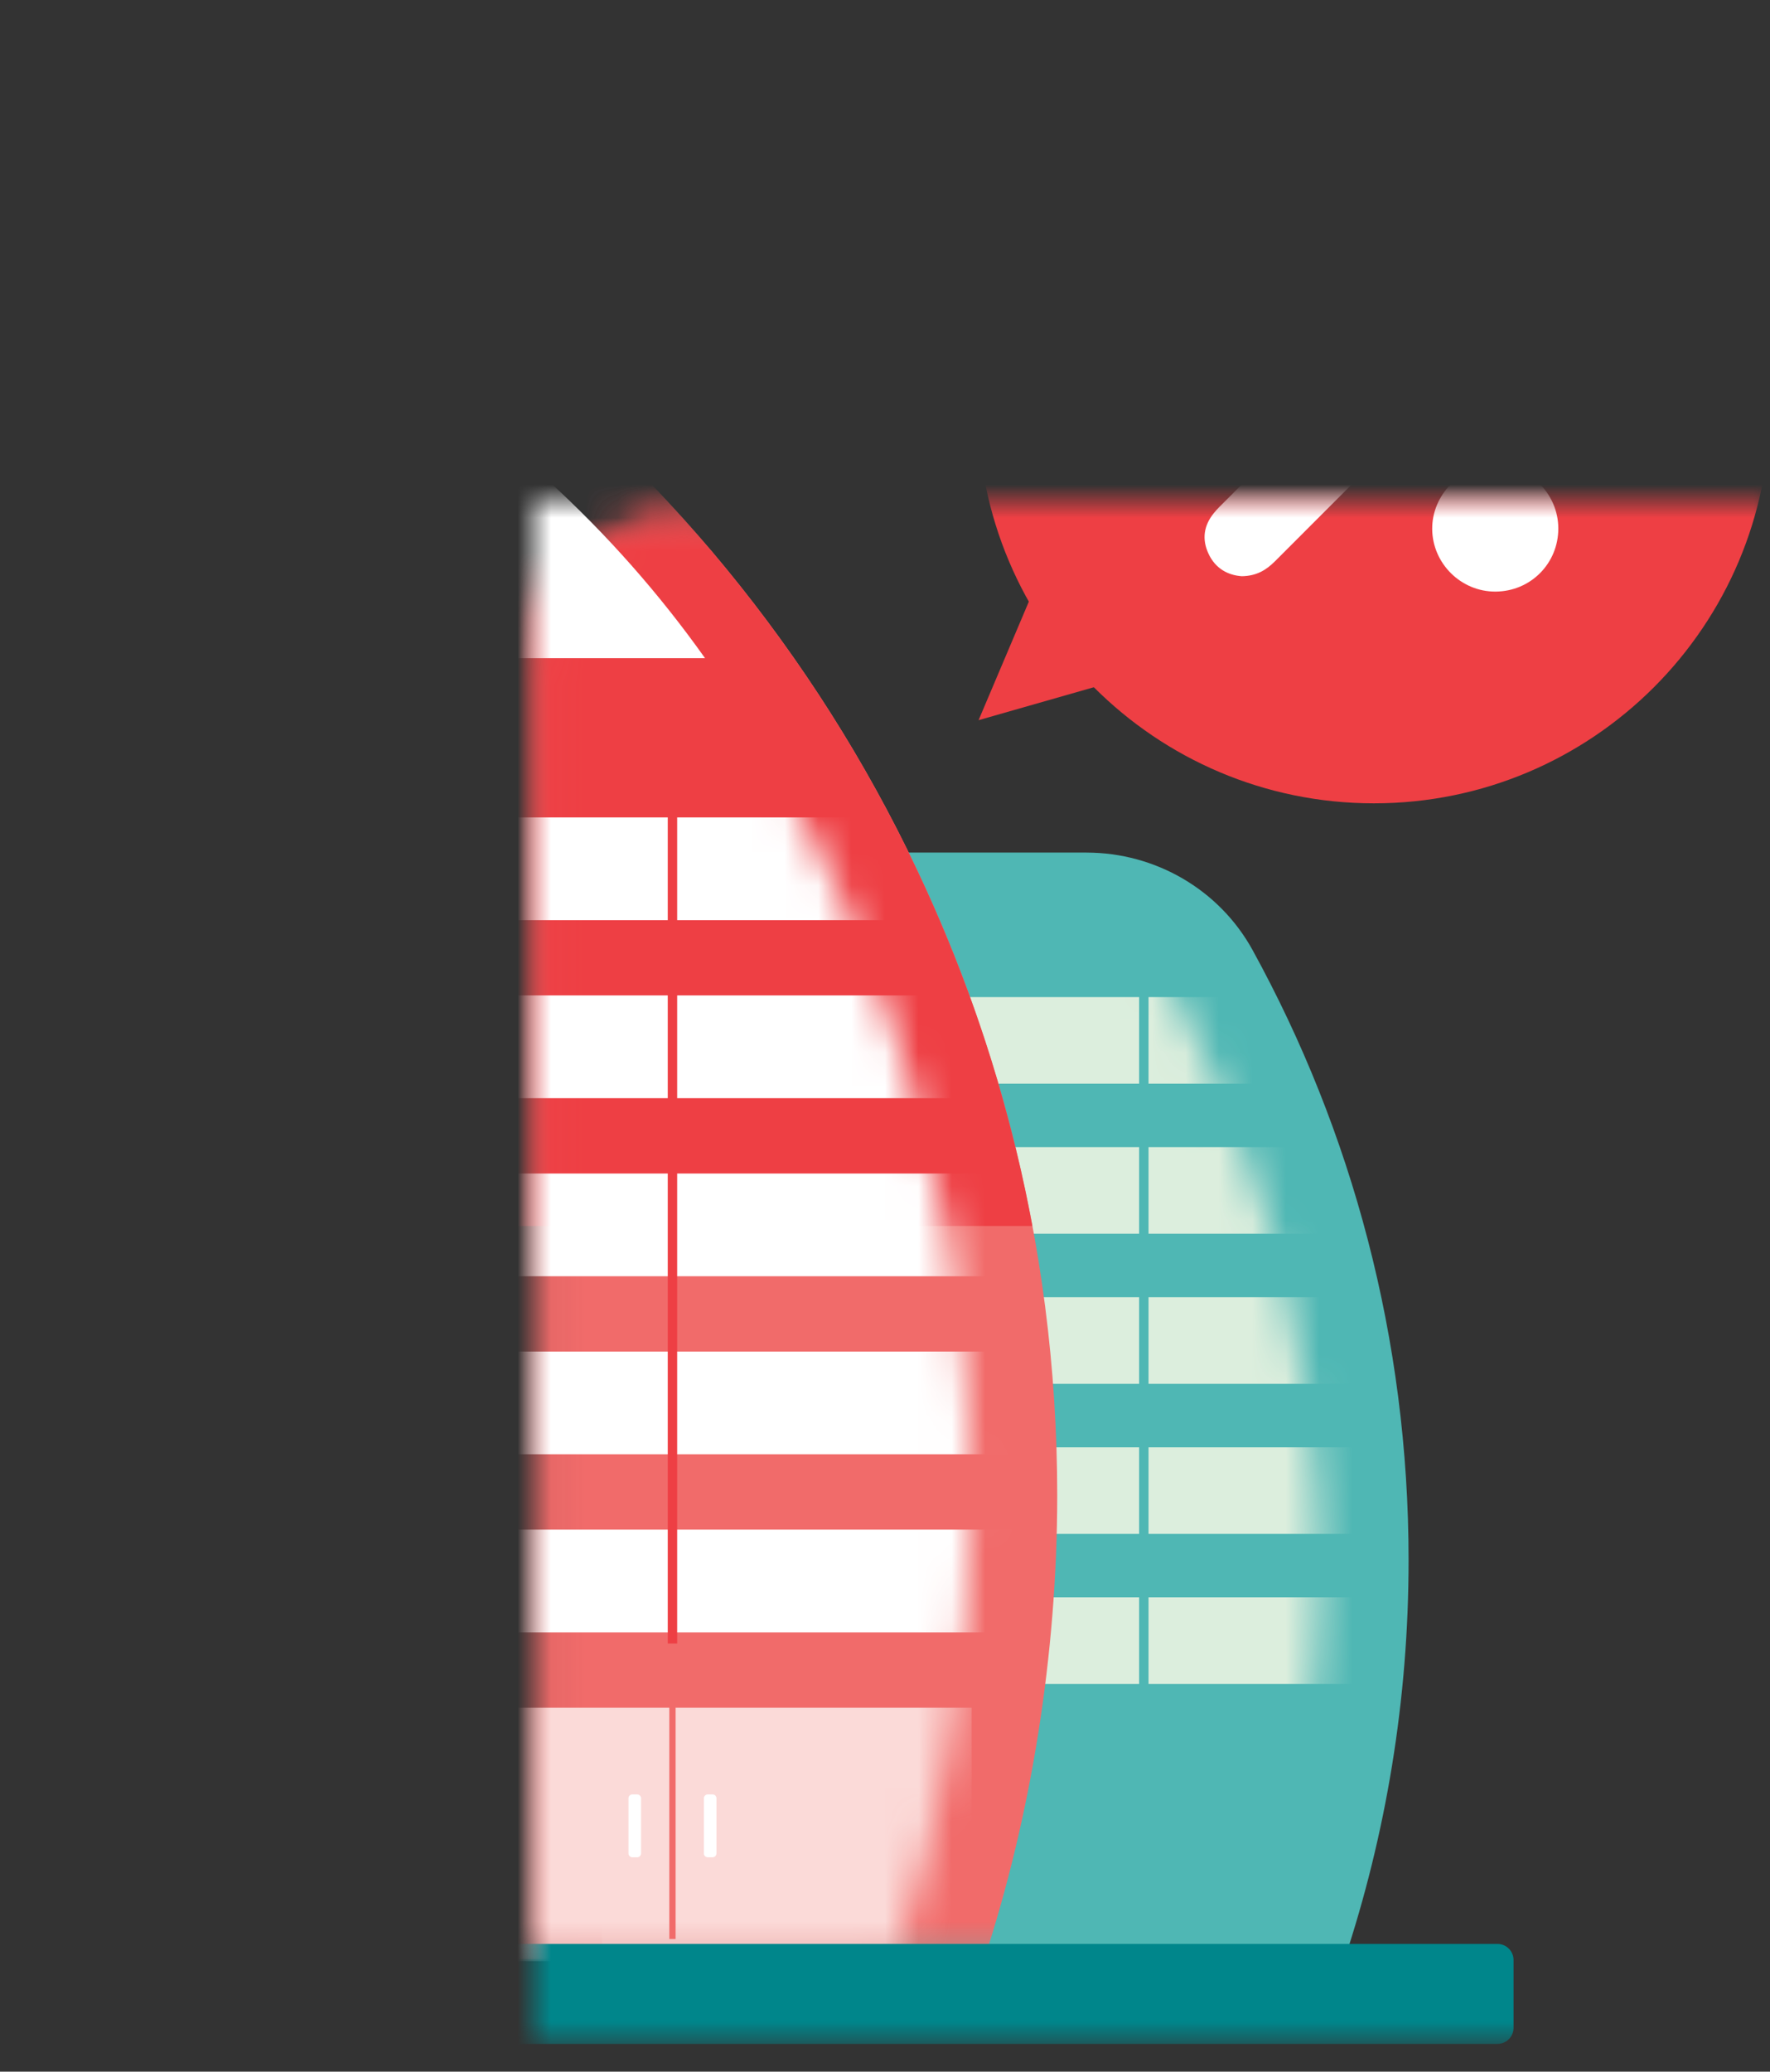
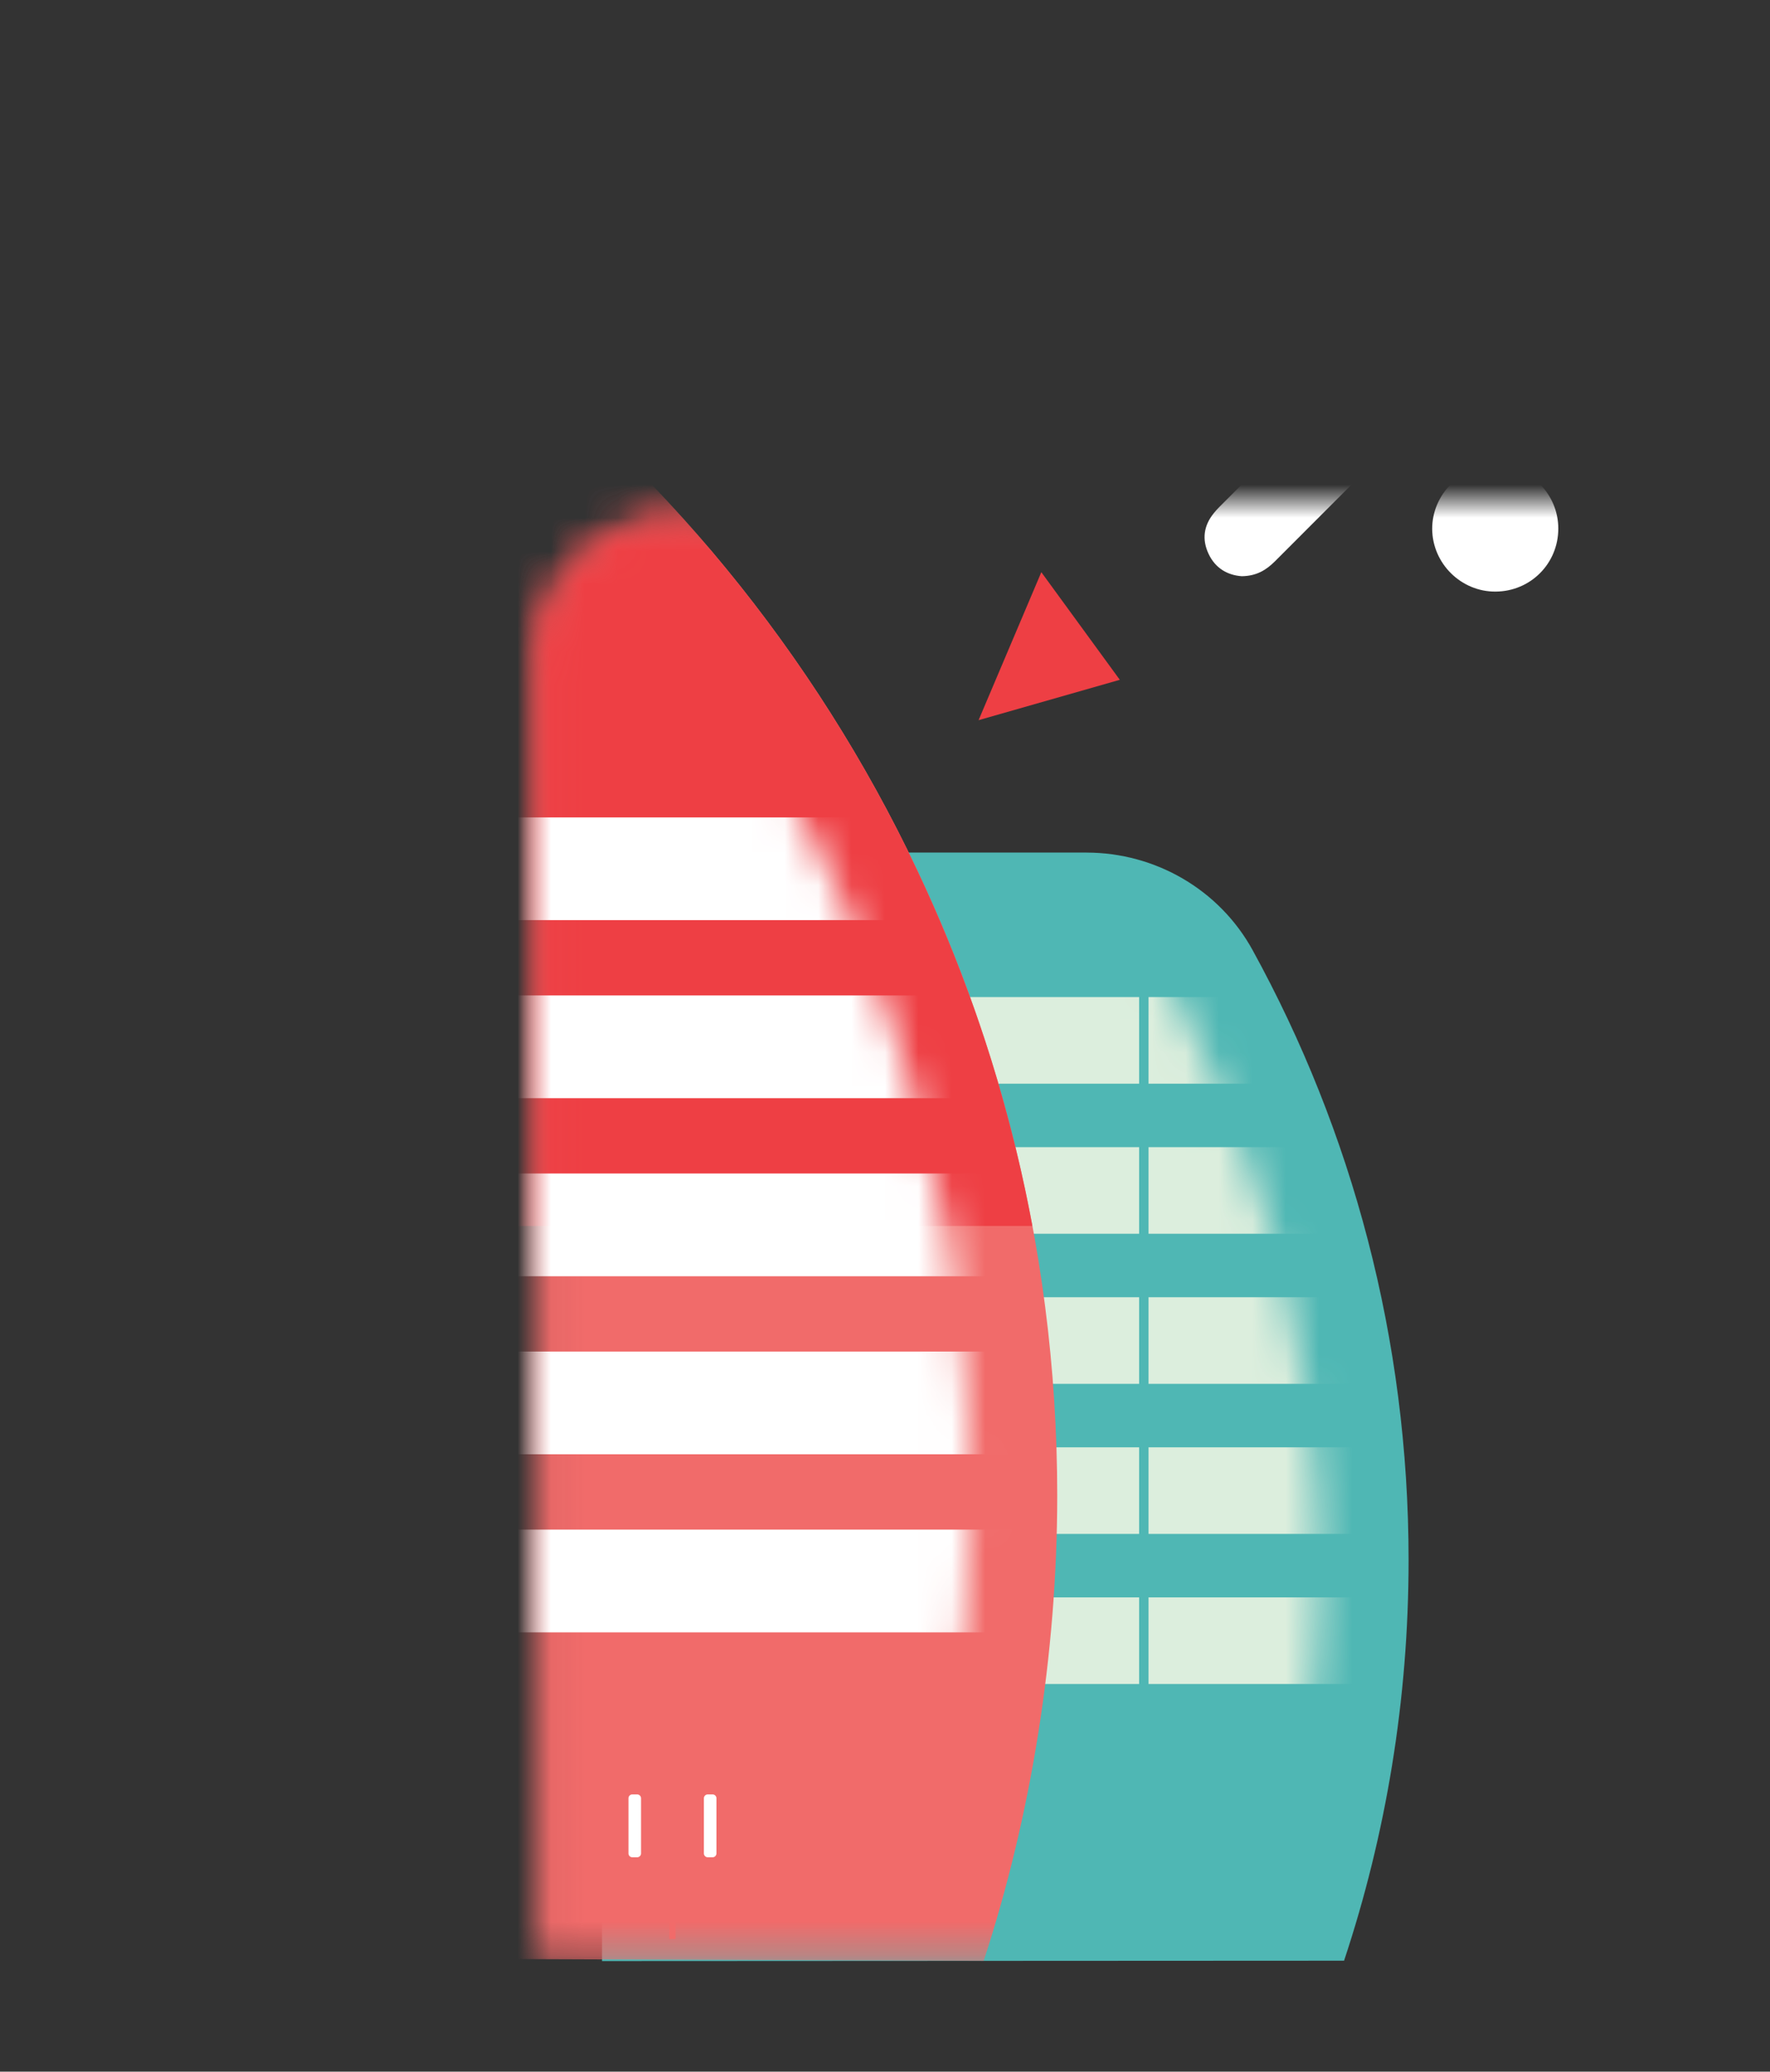
<svg xmlns="http://www.w3.org/2000/svg" xmlns:xlink="http://www.w3.org/1999/xlink" width="53" height="62" viewBox="0 0 53 62">
  <rect x="0" y="0" width="53" height="62" fill="#333333" stroke="none" />
  <defs>
    <path id="5zei2ke6za" d="M.048 4.822V43.69l21.588-.01c1.218-3.663 1.877-7.579 1.877-11.65 0-12.905-6.627-24.263-16.664-30.853C6.082.673 5.248.445 4.436.445 2.157.445.048 2.245.048 4.822z" />
    <path id="amdt3nchoc" d="M-14.78-2.424V43.69l25.613-.014c1.445-4.343 2.227-8.99 2.227-13.82 0-15.31-7.862-28.784-19.77-36.603-.91-.598-1.9-.87-2.863-.87-2.704 0-5.207 2.137-5.207 5.193z" />
    <path id="mjmh4mg2ge" d="M-15.538 -14.674L36.997 -14.674 36.997 46.17 -15.538 46.17z" />
  </defs>
  <g fill="none" fill-rule="evenodd">
    <g>
      <g transform="translate(-774 -891) translate(790 906)">
        <path fill="#4FB7B4" d="M16.532 10.515H2.027V43.69l22.219-.011c1.253-3.77 1.932-7.8 1.932-11.99 0-6.616-1.695-12.837-4.67-18.253-.995-1.81-2.91-2.92-4.976-2.92" />
        <mask id="o8m2lrfvrb" fill="#fff">
          <use xlink:href="#5zei2ke6za" />
        </mask>
        <path fill="#DCEEDD" d="M9.204 17.432L26.479 17.432 26.479 14.84 9.204 14.84zM9.204 21.923L26.479 21.923 26.479 19.332 9.204 19.332zM9.204 26.415L26.479 26.415 26.479 23.823 9.204 23.823zM9.204 30.906L26.479 30.906 26.479 28.315 9.204 28.315zM9.204 35.398L26.479 35.398 26.479 32.806 9.204 32.806z" mask="url(#o8m2lrfvrb)" />
        <path fill="#F16B6A" d="M13.455 43.684l.005-.017c1.41-4.301 2.197-9.149 2.197-13.913 0-15.311-7.863-28.785-19.77-36.604-3.465-2.276-8.07.179-8.07 4.324v46.114" mask="url(#o8m2lrfvrb)" />
        <path fill="#EE3F44" d="M14.912 21.69C12.692 9.779 5.65-.437-4.114-6.85c-3.464-2.275-8.07.18-8.07 4.324V21.69h27.096z" mask="url(#o8m2lrfvrb)" />
        <mask id="6jy691b7md" fill="#fff">
          <use xlink:href="#amdt3nchoc" />
        </mask>
        <path fill="#FFF" d="M-3.917 12.537L16.579 12.537 16.579 9.463-3.917 9.463zM-3.917 17.866L16.579 17.866 16.579 14.791-3.917 14.791zM-3.917 23.195L16.579 23.195 16.579 20.12-3.917 20.12zM-3.917 28.523L16.579 28.523 16.579 25.449-3.917 25.449zM-3.917 33.853L16.579 33.853 16.579 30.778-3.917 30.778z" mask="url(#6jy691b7md)" />
-         <path fill="#FBDAD8" d="M-3.917 43.691L13.095 43.691 13.095 36.108 -3.917 36.108z" mask="url(#6jy691b7md)" />
        <mask id="ks5wfnvuyf" fill="#fff">
          <use xlink:href="#mjmh4mg2ge" />
        </mask>
        <path fill="#FFF" d="M-12.32 12.537L-8.221 12.537-8.221 9.463-12.32 9.463zM-12.32 17.866L-8.221 17.866-8.221 14.791-12.32 14.791zM-12.32 23.195L-8.221 23.195-8.221 20.12-12.32 20.12zM-12.32 28.523L-8.221 28.523-8.221 25.449-12.32 25.449zM-12.32 33.853L-8.221 33.853-8.221 30.778-12.32 30.778z" mask="url(#ks5wfnvuyf)" />
        <path fill="#FBDAD8" d="M-12.32 43.691L-8.221 43.691 -8.221 36.108 -12.32 36.108z" mask="url(#ks5wfnvuyf)" />
-         <path fill="#FFF" d="M5.111 4.697C2.364.828-1.192-2.427-5.314-4.814c-2.007-1.162-4.518.266-4.518 2.585v6.926H5.11z" mask="url(#ks5wfnvuyf)" />
-         <path fill="#00868B" d="M28.838 46.17h-43.893c-.267 0-.483-.216-.483-.483V43.66c0-.267.216-.483.483-.483h43.893c.267 0 .483.216.483.483v2.027c0 .267-.216.483-.483.483" mask="url(#ks5wfnvuyf)" />
        <path fill="#F16B6A" d="M4.042 43.03L4.23 43.03 4.23 36.067 4.042 36.067z" mask="url(#ks5wfnvuyf)" />
        <path fill="#FFF" d="M3.08 40.584h-.146c-.064 0-.115-.052-.115-.115v-1.651c0-.064.051-.116.115-.116h.145c.064 0 .116.052.116.116v1.65c0 .064-.052.116-.116.116M5.337 40.584h-.145c-.063 0-.115-.052-.115-.115v-1.651c0-.064.052-.116.115-.116h.145c.064 0 .116.052.116.116v1.65c0 .064-.052.116-.116.116" mask="url(#ks5wfnvuyf)" />
-         <path fill="#EE3F44" d="M3.995 34.186L4.277 34.186 4.277 8.593 3.995 8.593z" mask="url(#ks5wfnvuyf)" />
        <path fill="#4FB7B4" d="M18.109 37.009L18.391 37.009 18.391 11.416 18.109 11.416z" mask="url(#ks5wfnvuyf)" />
-         <path fill="#EE3F44" d="M13.281-2.817c0 6.55 5.31 11.859 11.859 11.859 6.548 0 11.857-5.31 11.857-11.859 0-6.55-5.309-11.858-11.857-11.858-6.55 0-11.859 5.309-11.859 11.858" mask="url(#ks5wfnvuyf)" />
        <path fill="#FFF" d="M21.176 2.244c-.4-.029-.778-.222-.987-.668-.205-.436-.145-.847.158-1.22.051-.064.106-.125.163-.182 2.534-2.534 5.068-5.067 7.599-7.603.331-.332.708-.5 1.178-.392.813.187 1.164 1.175.654 1.831-.063.08-.134.154-.207.227-2.517 2.519-5.037 5.037-7.554 7.558-.26.26-.549.445-1.004.45M23.402-6.446c0 1.017-.874 1.89-1.891 1.891-1.026.002-1.889-.857-1.894-1.885-.005-1.042.856-1.903 1.897-1.899 1.028.005 1.888.867 1.888 1.893M28.784 2.705c-1.032.008-1.892-.84-1.899-1.872-.007-1.025.852-1.896 1.873-1.904 1.043-.007 1.903.845 1.903 1.889 0 1.046-.829 1.88-1.877 1.887" mask="url(#ks5wfnvuyf)" />
        <path fill="#EE3F44" d="M17.531 5.345L13.302 6.553 15.181 2.124z" mask="url(#ks5wfnvuyf)" />
      </g>
    </g>
  </g>
</svg>